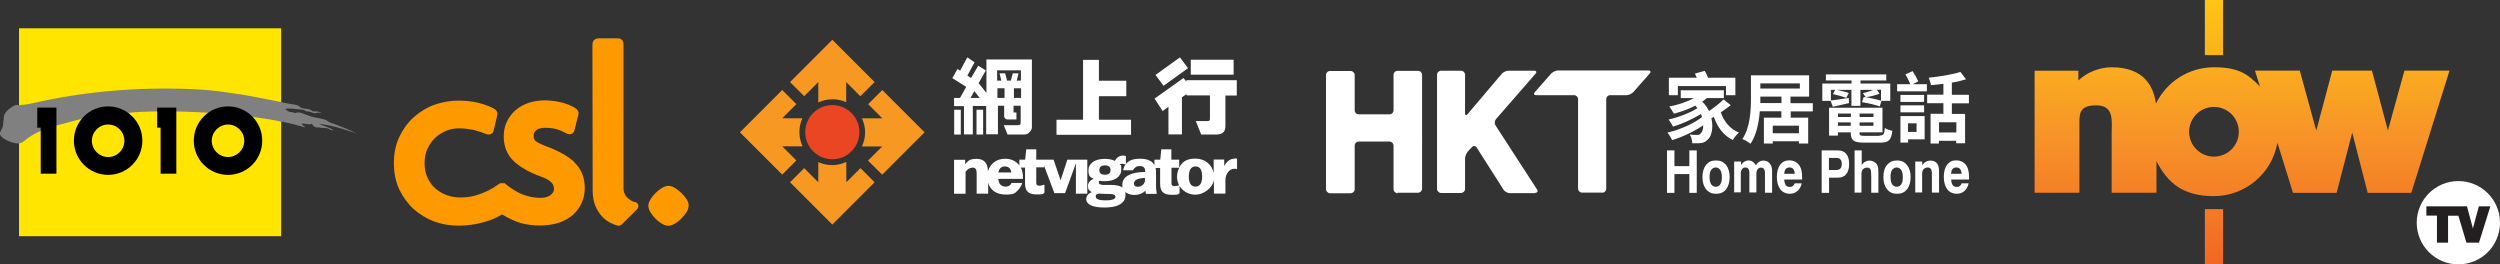
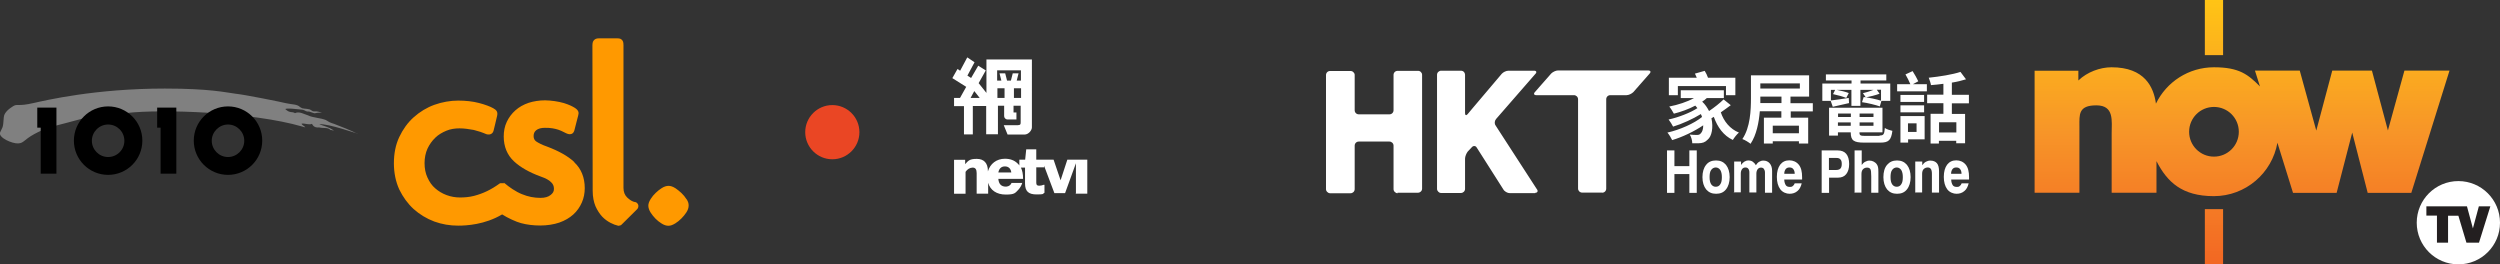
<svg xmlns="http://www.w3.org/2000/svg" id="Layer_1" data-name="Layer 1" version="1.1" viewBox="0 0 1891.4 200">
  <rect x="0" y="0" width="1891.4" height="200" fill="#333333" stroke="none" />
  <defs>
    <linearGradient id="linear-gradient" x1="1696.2" y1="148.1" x2="1696.2" y2="-51.8" gradientTransform="matrix(1 0 0 -1 0 148.1)" gradientUnits="userSpaceOnUse">
      <stop offset="0" stop-color="#ffc415" />
      <stop offset=".5" stop-color="#f79528" />
      <stop offset="1" stop-color="#f26723" />
    </linearGradient>
    <style>.cls-8{stroke-width:0;fill:#fff}</style>
  </defs>
  <g stroke-width="0">
-     <path d="M14.4 21.4h198.3v157.3H14.4V21.4z" fill="#ffe500" />
    <path d="M270.4 101.3C266.2 98.8 256 95 256 95c-5.4-2.4-4.9-1.2-9.5-4.2-4.2-1.7-9.9-1.7-13.4-3.5-3.1-.9-6.7-3.3-9.9-1.7-2.4-1.5-3.5.3-7.2-2.9-.9-1.4 11.4.2 12 .2l1.3.2c1.9.5 2 1.5 4.6 1.3l3.9 1.3c1.3 0 2.4-.9 5.8-.2-4.5-2-4.7-.9-6.8-1.3l-1.7-1c-1.2-1-4.6-.8-6.5-1.3L227 81c-2.3-2.3-5.7-1.8-10.5-2.9-4.6-1.1-30.8-6.4-38.3-7.2-7.3-.9-19.1-3.9-53.5-3.9-52.6 0-90.1 8.9-99.1 10.9-12.5 2.9-12.2.4-15.6 2.4-2.6 1.6-6.8 4.6-7.1 8.2-.6 9.4-1.1 7.5-2.8 11.6-1.7 4 9.3 8.7 13.6 8.4 4.4-.2 4.1-2.6 12.3-7.1 8.2-4.5 14.9-6 23.8-8.3 11.1-2.8 21-6.3 38.6-8.3 1.7-.2 4.6.9 7.4.7 26.7-3.1 95.1-.7 132.7 10.2 6.3 2.1-2-1.9 0-2.2 1.9-.3 5.5 1.2 7.5.2l.6.9c1.1 1.7 2.9 2 4.8 1.8 3.7.9 6.5-.3 8.7 2 .7-.3 2.4.7 2.4.3-3.5-2.5-6.2-2.9-11-4.7 6.7-.7 29.5 7.4 29 7.1h-.2z" fill="gray" />
    <path d="M28.2 96.7V81.4h14.5v50H30.8V96.6h-2.6zm53.6-16.2c-14.3 0-25.9 11.6-25.9 25.9s11.6 25.9 25.9 25.9 25.9-11.6 25.9-25.9-11.6-25.9-25.9-25.9zm0 38.3c-6.8 0-12.3-5.6-12.3-12.3S75 94.2 81.8 94.2s12.3 5.5 12.3 12.3-5.5 12.3-12.3 12.3zm90.7-38.3c-14.3 0-25.9 11.6-25.9 25.9s11.6 25.9 25.9 25.9 25.9-11.6 25.9-25.9-11.6-25.9-25.9-25.9zm0 38.3c-6.8 0-12.3-5.6-12.3-12.3s5.6-12.3 12.3-12.3 12.3 5.5 12.3 12.3-5.6 12.3-12.3 12.3zm-53.6-22.1V81.4h14.5v50h-11.9V96.6h-2.6z" />
  </g>
  <path d="M434.5 122.6c-4.8-4.5-11.8-8.4-20.6-11.7-3.8-1.3-6.6-2.8-8.4-4-1.2-1-1.8-2.2-1.8-4s.6-3.3 2-4.4c1.5-1.2 3.7-1.8 6.5-1.8 4.3-.1 7.7.6 10.4 1.5 2.8 1 3.9 1.8 5.7 2.6 1.6.7 2.6.9 3.7.6.9-.1 2-.9 2.5-2.6l3-11.7c.6-1.9.2-3.7-2.6-5.5-1.8-1.1-3.8-2.2-8.2-3.6-4.4-1.3-9.6-2-14.3-2.1-4.5 0-8.7.7-12.5 1.9-3.8 1.3-7.2 3.2-10 5.7s-5 5.5-6.5 8.7c-1.6 3.4-2.3 7.1-2.3 11 0 7.7 2.6 14 7.7 18.8 4.8 4.5 11.6 8.4 20.4 11.6 3.5 1.2 6.2 2.6 7.8 4.3 1.4 1.3 2.1 2.9 2.1 5s-.9 3.3-2.5 4.6c-1.9 1.5-4.4 2.2-7.7 2.2-4.8 0-9.4-.9-14-2.8-4.8-1.9-10-5.6-13-8.2s-.1 0-.2-.1-.1 0-.2 0h-3s-.1 0-.2.1-.1 0-.1 0c-6.9 5-12.8 7.7-19.6 9.5-3.5.9-7.1 1.2-10.6 1.2s-6.8-.6-10.1-1.8c-3.3-1.2-6.2-3-8.6-5.1-2.5-2.1-4.4-4.9-5.9-8.2-1.5-3.2-2.2-6.9-2.2-10.9s.8-7.8 2.2-10.9c1.5-3.2 3.5-6 5.9-8.3 2.3-2.3 5.3-4 8.4-5.3s6.5-1.8 10-1.8 7.4.6 10.7 1.2c3.3.8 7.4 2.2 7.6 2.4 1.2.4 1.8.9 2.9 1 2.1.3 3.9-.6 4.5-2.8.4-1.7 2.1-8.4 2.7-11.3.7-3.1-.6-4.4-2.9-5.7-2-1.2-6.5-2.9-10.9-4-4.6-1.2-9.9-1.8-15.7-1.8s-12.2 1.1-18 3.2c-5.8 2.1-11 5.3-15.6 9.4s-8.2 9.2-10.9 14.9c-2.8 5.9-4.1 12.6-4.1 19.9s1.4 14 4.1 19.9c2.8 5.7 6.4 10.7 10.9 14.8 4.5 4 9.7 7.2 15.6 9.4 5.8 2.1 11.8 3.1 18 3.1s20.2-.7 33.3-8.5c4 2.6 10.7 5.7 14.3 6.6 4.4 1.2 9.3 1.8 14.5 1.8s10.3-.8 14.4-2.2c4.3-1.5 7.8-3.6 10.6-6.1 2.9-2.6 5-5.7 6.5-9.1s2.2-7.1 2.2-10.9c0-8-2.7-14.7-7.9-19.5m46 30.1c-2.2-.4-3.9-1.6-6-3.5-1.8-1.8-2.8-4.1-2.8-7.2V34.3c0-.9 0-2.6-.8-3.7-.9-1.1-1.7-1.6-4-1.6H453c-2.1 0-3.1.8-3.8 1.6-1 1.1-1 3.1-1 3.6l.2 110.2c0 4.5.8 8.4 2.1 11.6 1.4 3.1 3.1 5.7 5 7.8 2 2.1 4.1 3.6 6.4 4.8 2.1 1.1 3.8 1.7 5.5 2.1s.6 0 .9 0c.9 0 1.6-.3 2.2-1l11.5-11.4c.9-.9 1.1-2.1.9-3.2-.4-1.2-1.3-2.1-2.5-2.3m38.9-2.2c-1-1.6-2.2-3.1-3.8-4.6-1.5-1.4-3-2.6-4.5-3.6-1.9-1.2-3.6-1.8-5.2-1.8s-3.5.6-5.3 1.8c-1.5 1-3 2.1-4.4 3.5-1.5 1.4-2.8 3-3.8 4.6-1.2 1.9-1.8 3.6-1.8 5.1s.6 3.5 1.8 5.3c1 1.5 2.2 3.1 3.6 4.5 1.5 1.5 3 2.7 4.5 3.6 1.8 1.2 3.6 1.8 5.3 1.8s3.2-.6 5.2-1.8c1.6-1 3.1-2.2 4.6-3.7s2.7-3 3.7-4.5c1.2-1.8 1.8-3.6 1.8-5.3s-.4-3.1-1.7-5" stroke-width="0" fill="#f90" />
  <path d="M650.2 100c0 11.3-9.2 20.5-20.5 20.5s-20.5-9.2-20.5-20.5 9.2-20.5 20.5-20.5 20.5 9.2 20.5 20.5" fill="#ea4624" stroke-width="0" />
-   <path d="M667.5 132.1l32-32-32-32-10.7 10.7 10.7 10.7h-15.4c1.5 3.2 2.4 6.8 2.4 10.7s-.9 7.4-2.4 10.6h15.3l-10.7 10.7 10.8 10.7zm-48.4-9.5v15.3l-10.7-10.7-10.7 10.7 32 32 32-32-10.7-10.7-10.7 10.7v-15.4c-3.2 1.5-6.8 2.4-10.7 2.4s-7.4-.8-10.6-2.3zm-12-33.1h-15.3l10.7-10.7-10.7-10.7-32 32 32 32 10.7-10.7-10.7-10.7h15.4c-1.5-3.2-2.4-6.8-2.4-10.7s.8-7.4 2.3-10.6m33.1-12V62.1l10.7 10.7 10.8-10.7-32-32-32 32 10.7 10.7 10.7-10.7v15.4c3.3-1.5 6.8-2.4 10.7-2.4s7.3.8 10.5 2.3" fill="#f79823" stroke-width="0" />
  <path class="cls-8" d="M755.3 130.5c.6-3.1 2.3-4.6 5-4.6s4.5 1.7 4.8 4.6h-9.8zm58.6 16h8.7v-25.7h-15.1l-5.1 15.6-5.3-15.6H784V113h-7.6l-.8 7.8h-4.4v4.4c-.4-.6-.8-1.1-1.3-1.5-2.4-2.4-5.6-3.6-9.6-3.6-6.4 0-11.2 3.8-12.9 9.6v-.4c0-5.9-3-9.1-8.4-9.1s-6.4 1.3-8.8 4v-3.3h-8.4v25.7h8.7V130c1.3-2 3.4-3.2 5.4-3.2s3 1.3 3 4.1v15.6h8.7v-8.2c1.6 5.6 6.4 8.9 13.3 8.9s7.1-1.2 9.5-3.6c1.3-1.4 2.4-3.2 3-5.2h-8.1c-1.2 2.9-4.3 2.8-4.3 2.8-3.5 0-5.4-2-5.7-5.9H774v-.4c0-3-.5-5.8-1.6-8.1h3.1v12c0 5.9 2.6 8.3 8.7 8.3s4.5-.4 5.8-1.2h.2v-6.1h-.6c-1 .4-2.2.7-3.3.7-1.8 0-2.3-.6-2.3-2.4v-11.5h5.9v-1.2l7.8 20.7h8.1l8.2-22.6v22.7h-.2v.1z" />
-   <path class="cls-8" d="M904.5 141.2c-3.4 0-5.1-2.7-5.1-7.6s1.7-7.7 5.1-7.7 5 2.7 5 7.7-1.8 7.6-5 7.6m-12.6-1c-1 .3-2.2.6-3.3.6-1.8 0-2.3-.6-2.3-2.4v-11.5h5.9c-1.1 2-1.7 4.3-1.7 6.8s.6 4.5 1.5 6.4h-.2zm-25.6-10.1c-10.9 0-17.2 3.6-17.2 9.5s.2 1.8.5 2.7c-2.1-2-5.7-2.3-8.5-2.4h-6.6c-1-.1-3.2-.3-3.2-1.8s.3-1 1-1.3c1.1.2 2.3.3 3.6.3 7.5 0 12.4-3.5 12.4-8.7s-.4-2.8-1.2-3.9c.6-.5 1.4-.6 1.9-.6.7 0 1.6.2 2.3.4h.3c-.5.7-.9 1.3-1.2 2.2l-.2.5c-.5 1.2-.4 1.8-.4 1.8h7.5v-.3c1.3-1.8 2.5-2.9 5-2.9s4.1 1.2 4.1 3.8v.6zm0 5.9c0 3.6-3.1 5.3-5.4 5.3s-3-1-3-2.6c0-2.9 4.2-4 8.3-4.1v1.3zm-29.8 15.6c-3.4 0-7.5-.5-7.5-2.7s.6-1.7 1.9-2.4l9.4.3c1.6 0 3.6.5 3.6 2 0 2.3-4 2.8-7.4 2.8zm-.6-26.5c1.9 0 4.3.6 4.3 3.6s-2.3 3.5-4.3 3.5-4.2-.6-4.2-3.5 2.3-3.6 4.2-3.6zm98.3-5.1c-3.4 0-6.1 2-8 5.7v-5h-8V131c-1.2-6.5-6.6-11-13.8-11s-10 2.7-12.3 6.8v-6h-5.9V113h-7.6l-.8 7.8h-4.4v4.1c-1.7-3.2-5.3-4.8-10.8-4.8s-8.7 1.3-10.8 4V118h-.3c-.5-.2-1-.3-1.7-.3-2.8 0-5.1 1.5-6.3 4-2-1-4.7-1.5-7.7-1.5-7.5 0-12.3 3.4-12.3 8.5s1.3 5.1 3.8 6.6c-2.2.9-4.2 2.7-4.2 5.4s1 3.6 2.9 4.7c-2.7 1-4.2 2.9-4.2 5.2 0 4.1 4.8 6.4 13.6 6.4 13.3 0 16.1-5.2 16.1-9.4s-.1-1.8-.4-2.6c1.6 1.5 4.1 2.5 7.2 2.5s6.2-1 8.3-3.3c0 .7.1 1.4.3 2.2v.3h8.2v-.5c-.3-1.9-.5-3.6-.5-5.2v-11c0-1-.1-2-.3-2.9h3.4v12c0 5.9 2.6 8.3 8.7 8.3s4.5-.4 5.8-1.2h.2v-5.5c2.4 4 6.8 6.6 12.2 6.6s12.6-4.6 13.8-11v10.2h8.7v-10.9c.3-3.8 2.8-7.9 6.5-7.9s1.1 0 1.7.2h.6v-7.8h-.3c-.5-.3-.8-.3-1.3-.3v.1zM721.9 83h5v18.8h-5V83zm16.9 0h5v18.8h-5V83zm162.1-37.8h32.4v11.3h-32.4V45.2zm34.8 15.5h-38.1v1.1l-2.2-2.8-21.9 15.6 6.1 9.4 4.4-3.2v20.9h10.2V73.6l3.5-2.4v1h17.7v17.5c0 1.5-.4 1.9-1.9 1.9h-8.8l4.1 10.2h11.6c4.8-.2 6.8-2.2 6.7-7V72.3h8.6V60.8zm-36.9-9.1l-6.1-8.2-18.5 13.3 6.1 8.2 18.5-13.3zm-67.4 38.9V72.8h20.7V61.1h-20.7V45.3h-12v45.3h-20.1V102h56.4V90.6h-24.2z" />
  <path class="cls-8" d="M772.5 61h-3.3l1.4-5.5h-4.4l-1.4 5.5h-2.9l-1.4-5.5h-4.3l1.4 5.5h-3.2v-7.8h18V61h.1zm0 13.1h-5.4v-7.3h5.4v7.3zm-12.5 0h-5.4v-7.3h5.4v7.3zm-25.7 0l2.8-5.2 4.1 5.2h-6.9zm12-29.1v25.3l-5.9-7.4 5.4-9.6-5.7-3.6-5.4 9.3-2.8-1.8 5.4-10.1-5.5-3.7-5.4 10.1-2-1.3-3.9 6.9 10.5 6.6-4.7 8.4h-4.5v6.2h7.5v21.4h6.7V80.2h10.1v21.4h8.9V80h4.7v7.9c0 1.3 1.2 2.5 2.5 2.5h6.8v-5.3h-2.2V80h5.4v12.4c0 .8 0 1.3-.3 1.7s-1 .6-1.8.6h-10.7l2.9 7.1h12.8c3.1 0 5.6-3.3 5.6-5.4V45h-34.6z" />
  <g stroke-width="0">
    <path d="M1572.5 60.8c6.6-6.3 16.3-9.9 25-9.9 25.1 0 31.9 15 33.6 27.5 7.9-16.3 24.6-27.5 43.9-27.5s25.9 5.6 34.8 14.5l-3.8-12h33.9l12.5 45.4 12.1-45.4h30l12.1 45.3 12.5-45.3h34.1l-28.9 92.5h-33l-11.7-45.6-11.8 45.6h-33L1723 108c-4 22.9-24 40.4-48.1 40.4s-35.3-10.7-43.4-26.5v23.9h-33.9V101c0-9.5 2.1-21.3-11.6-21.3s-12.8 7-12.8 15.9v50.2h-33.9V53.5h33.1v7.4zm102.5 57.7c10.4 0 18.8-8.4 18.8-18.8s-8.4-18.8-18.8-18.8-18.8 8.4-18.8 18.8 8.4 18.8 18.8 18.8zm-6.9 39.7h13.8v41.7h-13.8v-41.7zm0-158.2h13.8v41.7h-13.8V0z" fill-rule="evenodd" fill="url(#linear-gradient)" />
    <path d="M1829.5 168.5c0 16.8 13.6 30.5 30.5 30.5s30.5-13.6 30.5-30.5-13.6-30.5-30.5-30.5-30.5 13.6-30.5 30.5z" fill="#231f20" />
    <path d="M1843.7 183.5v-20.4h-8v-7h30.7l4.5 16.7 4.5-16.7h8.7l-8.6 27.5h-9.5l-6.1-20.4h-7.8v20.4h-8.5.1zm-15.3-15c0 17.4 14.1 31.5 31.5 31.5s31.5-14.1 31.5-31.5-14.1-31.5-31.5-31.5-31.5 14.1-31.5 31.5z" fill="#fff" fill-rule="evenodd" />
  </g>
  <path class="cls-8" d="M1212.1 145.8c1.7 0 3.1-1.3 3.1-3.1V75.1c0-1.7 1.3-3.1 3.1-3.1h12.3c1.6 0 3.9-1.1 5.1-2.3l12.4-14.1c.7-.8.7-1.4.4-1.8-.3-.3-.7-.5-1.4-.5h-68.4c-1.6 0-3.9 1.1-5.1 2.3l-12.4 14.1c-.7.8-.8 1.5-.3 1.9.3.3.8.4 1.3.4h28.6c1.6 0 3.1 1.3 3.1 3.1v67.6c0 .8.3 1.4.8 2s0 0 .2.2c.6.5 1.2.8 2 .8h15.4zm-154.8 0h15.5c1.6 0 3.1-1.3 3.1-3.1V56.6c0-.9-.4-1.6-.9-2.1-.6-.6-1.3-.9-2.1-.9h-15.5c-1.7 0-3.1 1.3-3.1 3.1v26.7c0 1.7-1.3 3.1-3.1 3.1H1028c-1.7 0-3.1-1.3-3.1-3.1V56.7c0-.8-.3-1.4-.8-1.9-.6-.7-1.4-1.1-2.3-1.1h-15.5c-1.7 0-3.1 1.3-3.1 3.1v86.3c0 .8.3 1.5.9 2.1.6.6 1.3 1 2.2 1h15.5c1.6 0 3.1-1.3 3.1-3.1v-32.9c0-1.7 1.3-3.1 3.1-3.1h23.2c1.6 0 3.1 1.3 3.1 3.1v32.9c0 .8.3 1.5.9 2.1.6.6 1.3 1 2.2 1" />
  <path class="cls-8" d="M1161.5 145.9c1.4 0 2.1-.9 1.7-2 0-.2-.2-.4-.3-.5l-28.5-44-2.9-4.5c-1-1.4-.8-3.5.4-4.9l29.8-34.2c.6-.6.7-1.1.6-1.5-.2-.5-.7-.8-1.5-.8h-19.6c-1.7 0-3.9 1.1-5 2.3L1114 82l-3.6 4.3c-1.1 1.3-2 1-2-.7V56.5c0-.7-.3-1.3-.7-1.9-.6-.7-1.4-1.1-2.4-1.1h-15c-1.6 0-3.1 1.3-3.1 3.1v86.3c0 .9.4 1.6 1 2.2s1.2.9 2.1.9h15c1.6 0 3.1-1.3 3.1-3.1V120c0-1.6 1-4 2-5.3l3.2-3.4c1.1-1.2 2.8-1.1 3.6.3l3 4.7 17.3 27.2c.2.4.5.7.9 1 1.1 1 2.6 1.6 3.8 1.6h19.5-.2zm147.9-66.3c-2.3 1.8-5 3.6-7.5 5.4 2.3 6.9 7 12.6 13.7 15.3-1.5 1.2-3.6 3.9-4.6 5.6-7-3.3-11.6-9.6-14.4-17.5-.6.4-1.2.8-1.8 1.1 1.6 7 .2 13.7-2.8 16.1-2 2.1-3.9 2.7-7 2.8h-4.7c0-1.9-.7-4.7-1.9-6.6 2 .2 3.9.3 5.3.3s2.3-.2 3.2-1.4c1-1 1.7-3.1 1.7-5.9-6.7 4.6-15.8 8.9-23.5 11.2-.8-1.7-2.3-4.2-3.6-5.7 9.2-2 20.4-7 26.2-11.8-.2-.7-.5-1.4-.9-2.2-5.8 3.6-14.3 7.5-21 9.5-.8-1.5-2.2-3.9-3.4-5.4 7.2-1.5 16.7-5.2 21.8-8.6-.5-.7-1.1-1.2-1.6-1.9-5.1 2.7-10.7 4.7-16.2 6.1-.7-1.3-2.4-4.1-3.5-5.4 6.6-1.3 13.5-3.5 18.7-6.4h-10v-5.9h32.6v5.9h-12.9c-1.1 1-2.2 1.9-3.5 2.7 2.3 2.1 3.9 4.6 5.2 7.1 4-2.7 8.2-6 11-8.8l5.7 4.6zm-40-7.6h-6.8V58.8h21.1c-.4-1.1-1-2.2-1.4-3.1l7.4-2.1c1 1.5 1.9 3.5 2.5 5.2h20.7V72h-7.1v-6.9h-36.4V72zm85.4 12.2V89h13.2v19.6h-7v-1.7h-19.8v1.7h-6.7V89h13.2v-4.8h-16.3c-.7 8.4-2.5 17.9-7 24.6-1.3-1.1-4.4-3-6.2-3.6 6-8.8 6.5-21.8 6.5-31.1V57h44v16.1h-14.1v5h16.9v6.2h-16.9.3zm-7-6.1v-5h-16V78h16.1zm-16-15V67h29.9v-3.9h-29.9zm29.2 32h-19.8v5.7h19.8v-5.7zm24-18.8h-6.3V63.2h22.1v-2.3h-19.4v-4.6h45.7v4.6h-19.5v2.3h22.5v13.1h-6.7l-1.2 4.2c-3.1-1.1-9.1-2.6-13.5-3.2l1.3-3.9c4.1.5 9.9 1.7 13.1 2.8v-8.3h-3.2l2.1 3c-3.1 1.2-7.4 2.2-10.4 2.8l-2.2-3.2c2.3-.5 5.5-1.5 8-2.5h-9.9v12.1h-6.8V68h-11.1c3.2.6 6.9 1.5 9.1 2.4l-1.9 3.7c-2.3-1-6.7-2.2-10-2.9l1.6-3.2h-3.2v8c3.5-.4 8.4-1.1 13.5-1.9l.2 3.9c-4.4 1-8.7 2-12.3 2.8l-1.5-4.3zm37.1 26.2c3 0 3.5-.9 3.9-5.7 1.3 1 3.9 1.8 5.7 2.2-.9 7-2.8 8.9-9.1 8.9h-12.2c-7.9 0-10.2-1.6-10.2-7.6v-.2h-9.7v2.5h-6.7V81.5h40.4v18.6h-17.4v.2c0 2.1.7 2.5 4.2 2.5h11v-.2zm-31.5-16.6v2.6h9.7v-2.6h-9.7zm9.6 9.3v-2.6h-9.7v2.6h9.7zm17.2-9.3h-10.5v2.6h10.5v-2.6zm0 9.3v-2.6h-10.5v2.6h10.5zm30-31.5h10.4v5.4h-22.5v-5.4h10c-.9-2.2-2.4-5.2-3.7-7.4l5.4-2.5c1.6 2.4 3.3 5.6 4.3 7.7l-3.9 2.1zm8.7 41.7h-12.5v2.5h-5.8V87.8h18.3v17.7zm-.4-28.3h-17.9v-5.3h17.9v5.3zm-17.9 2.6h17.9V85h-17.9v-5.3zm5.7 13.6v6.5h6.5v-6.5h-6.5zm33.2-15.1v8h10v22.2h-6.7v-1.9h-13.1v2.1h-6.3V86.1h9.7v-8H1458v-6.5h12.3v-8.2c-3.2.4-6.4.8-9.4 1-.2-1.5-1.1-4.1-1.7-5.6 8.5-.9 18-2.4 24-4.4l4.2 5.6c-3.2 1-6.8 1.9-10.7 2.5v9.2h12.9v6.5h-13zm3.4 14.3H1467v7.7h13.1v-7.7zm-218.9 53.4v-32.1h5.6v11.9h11.3v-11.9h5.6v32.1h-5.6v-14.2h-11.3v14.2h-5.6zM1288 134c0-3.9 1-7.1 2.8-9.3 1.8-2.3 4.3-3.3 7.5-3.3s5.6 1.1 7.5 3.3c1.8 2.3 2.8 5.4 2.8 9.3s-1 7.1-2.8 9.3c-1.8 2.3-4.3 3.3-7.5 3.3s-5.6-1.1-7.5-3.3c-1.8-2.3-2.8-5.4-2.8-9.3zm5.4 0c0 2.4.4 4.2 1.2 5.4s2 1.9 3.5 1.9 2.7-.7 3.4-1.9c.9-1.2 1.2-3.1 1.2-5.4s-.4-4.1-1.2-5.4c-.9-1.2-2-1.9-3.4-1.9s-2.7.7-3.5 1.9c-.9 1.2-1.2 3.1-1.2 5.4zm18.6 11.9v-23.7h5.2v2.6c.8-1.1 1.6-1.9 2.5-2.5 1-.6 1.9-.9 3.1-.9s2.4.3 3.2.9 1.7 1.4 2.4 2.7c.7-1.1 1.5-2 2.5-2.6s2-.9 3.2-.9c2 0 3.6.7 4.8 2.1s1.8 3.3 1.8 5.7v16.5h-5.4v-15.3c0-1.1-.3-2-.8-2.7s-1.2-1-2.2-1-1.9.4-2.5 1.2c-.6.8-1 1.9-1 3.3v14.3h-5.3v-15.2c0-1.1-.3-2.1-.8-2.7-.5-.7-1.2-1-2.2-1s-1.9.4-2.5 1.2c-.6.9-1 1.9-1 3.3v14.3h-5.4zm45.7-7.2h5.4c-.6 2.5-1.6 4.5-3.2 5.8-1.6 1.4-3.6 2.1-6 2.1s-5.3-1.1-7-3.4c-1.7-2.3-2.6-5.4-2.6-9.4s.9-7 2.5-9.2c1.7-2.2 4-3.3 6.9-3.3s5.4 1.1 7.2 3.3 2.5 5.4 2.5 9.4v1.8h-13.5c0 1.8.5 3.2 1.1 4.2s1.7 1.4 3.1 1.4 1.7-.2 2.3-.7c.6-.4 1.1-1.1 1.4-2zm-7.8-7.2h7.9c0-1.6-.4-2.8-1.1-3.6-.7-.9-1.6-1.2-2.9-1.2s-2.1.4-2.8 1.2c-.7.9-1.1 2.1-1.1 3.6zm33.9 2.9v11.5h-5.6v-32.1h12.1c2.9 0 5.1.9 6.5 2.6 1.4 1.7 2.2 4.3 2.2 7.7s-.8 5.8-2.2 7.6-3.5 2.7-6.2 2.7h-6.9zm0-5.8h5.4c1.4 0 2.6-.4 3.2-1.1.7-.8 1-1.9 1-3.5s-.3-2.7-1-3.4c-.7-.8-1.6-1.1-3-1.1h-5.7v9.3zm19.3 17.3v-32.1h5.4v11c.8-1.1 1.6-1.9 2.6-2.4 1.1-.6 2.1-.9 3.3-.9s2.3.3 3.2.8 1.7 1.1 2.3 2c.4.6.7 1.2.9 2s.3 2 .3 3.7v15.8h-5.4v-12.4c0-3-.2-4.8-.7-5.5s-1.2-1.1-2.5-1.1-2.3.5-3.1 1.3c-.8.9-1.1 2.1-1.1 3.6v14h-5.4v.2zm21.8-11.9c0-3.9.9-7.1 2.8-9.3s4.3-3.3 7.5-3.3 5.6 1.1 7.5 3.3c1.8 2.3 2.8 5.4 2.8 9.3s-1 7.1-2.8 9.3c-1.8 2.3-4.3 3.3-7.5 3.3s-5.6-1.1-7.5-3.3c-1.8-2.3-2.8-5.4-2.8-9.3zm5.4 0c0 2.4.4 4.2 1.2 5.4s2 1.9 3.5 1.9 2.7-.7 3.4-1.9c.9-1.2 1.2-3.1 1.2-5.4s-.4-4.1-1.2-5.4c-.9-1.2-2-1.9-3.4-1.9s-2.7.7-3.5 1.9c-.9 1.2-1.2 3.1-1.2 5.4zm18.7 11.9v-23.7h5.3v2.8c.8-1.1 1.6-2 2.7-2.6 1.1-.6 2.2-.9 3.4-.9 2.2 0 3.9.7 5 2s1.6 3.4 1.6 6.1v16.1h-5.4v-14.3c0-1.7-.3-2.9-.8-3.6s-1.2-1.1-2.4-1.1-2.3.5-3.1 1.3c-.8.9-1.1 2.1-1.1 3.6v14h-5.4zm35-7.2h5.4c-.6 2.5-1.6 4.5-3.2 5.8-1.6 1.4-3.6 2.1-6 2.1s-5.3-1.1-7-3.4c-1.7-2.3-2.6-5.4-2.6-9.4s.9-7 2.5-9.2c1.7-2.2 4-3.3 6.9-3.3s5.4 1.1 7.2 3.3 2.5 5.4 2.5 9.4v1.8h-13.5c0 1.8.5 3.2 1.1 4.2s1.7 1.4 3.1 1.4 1.7-.2 2.3-.7c.6-.4 1.1-1.1 1.4-2zm-7.9-7.2h7.9c0-1.6-.4-2.8-1.1-3.6-.7-.9-1.6-1.2-2.9-1.2s-2.1.4-2.8 1.2c-.7.9-1.1 2.1-1.1 3.6z" />
</svg>